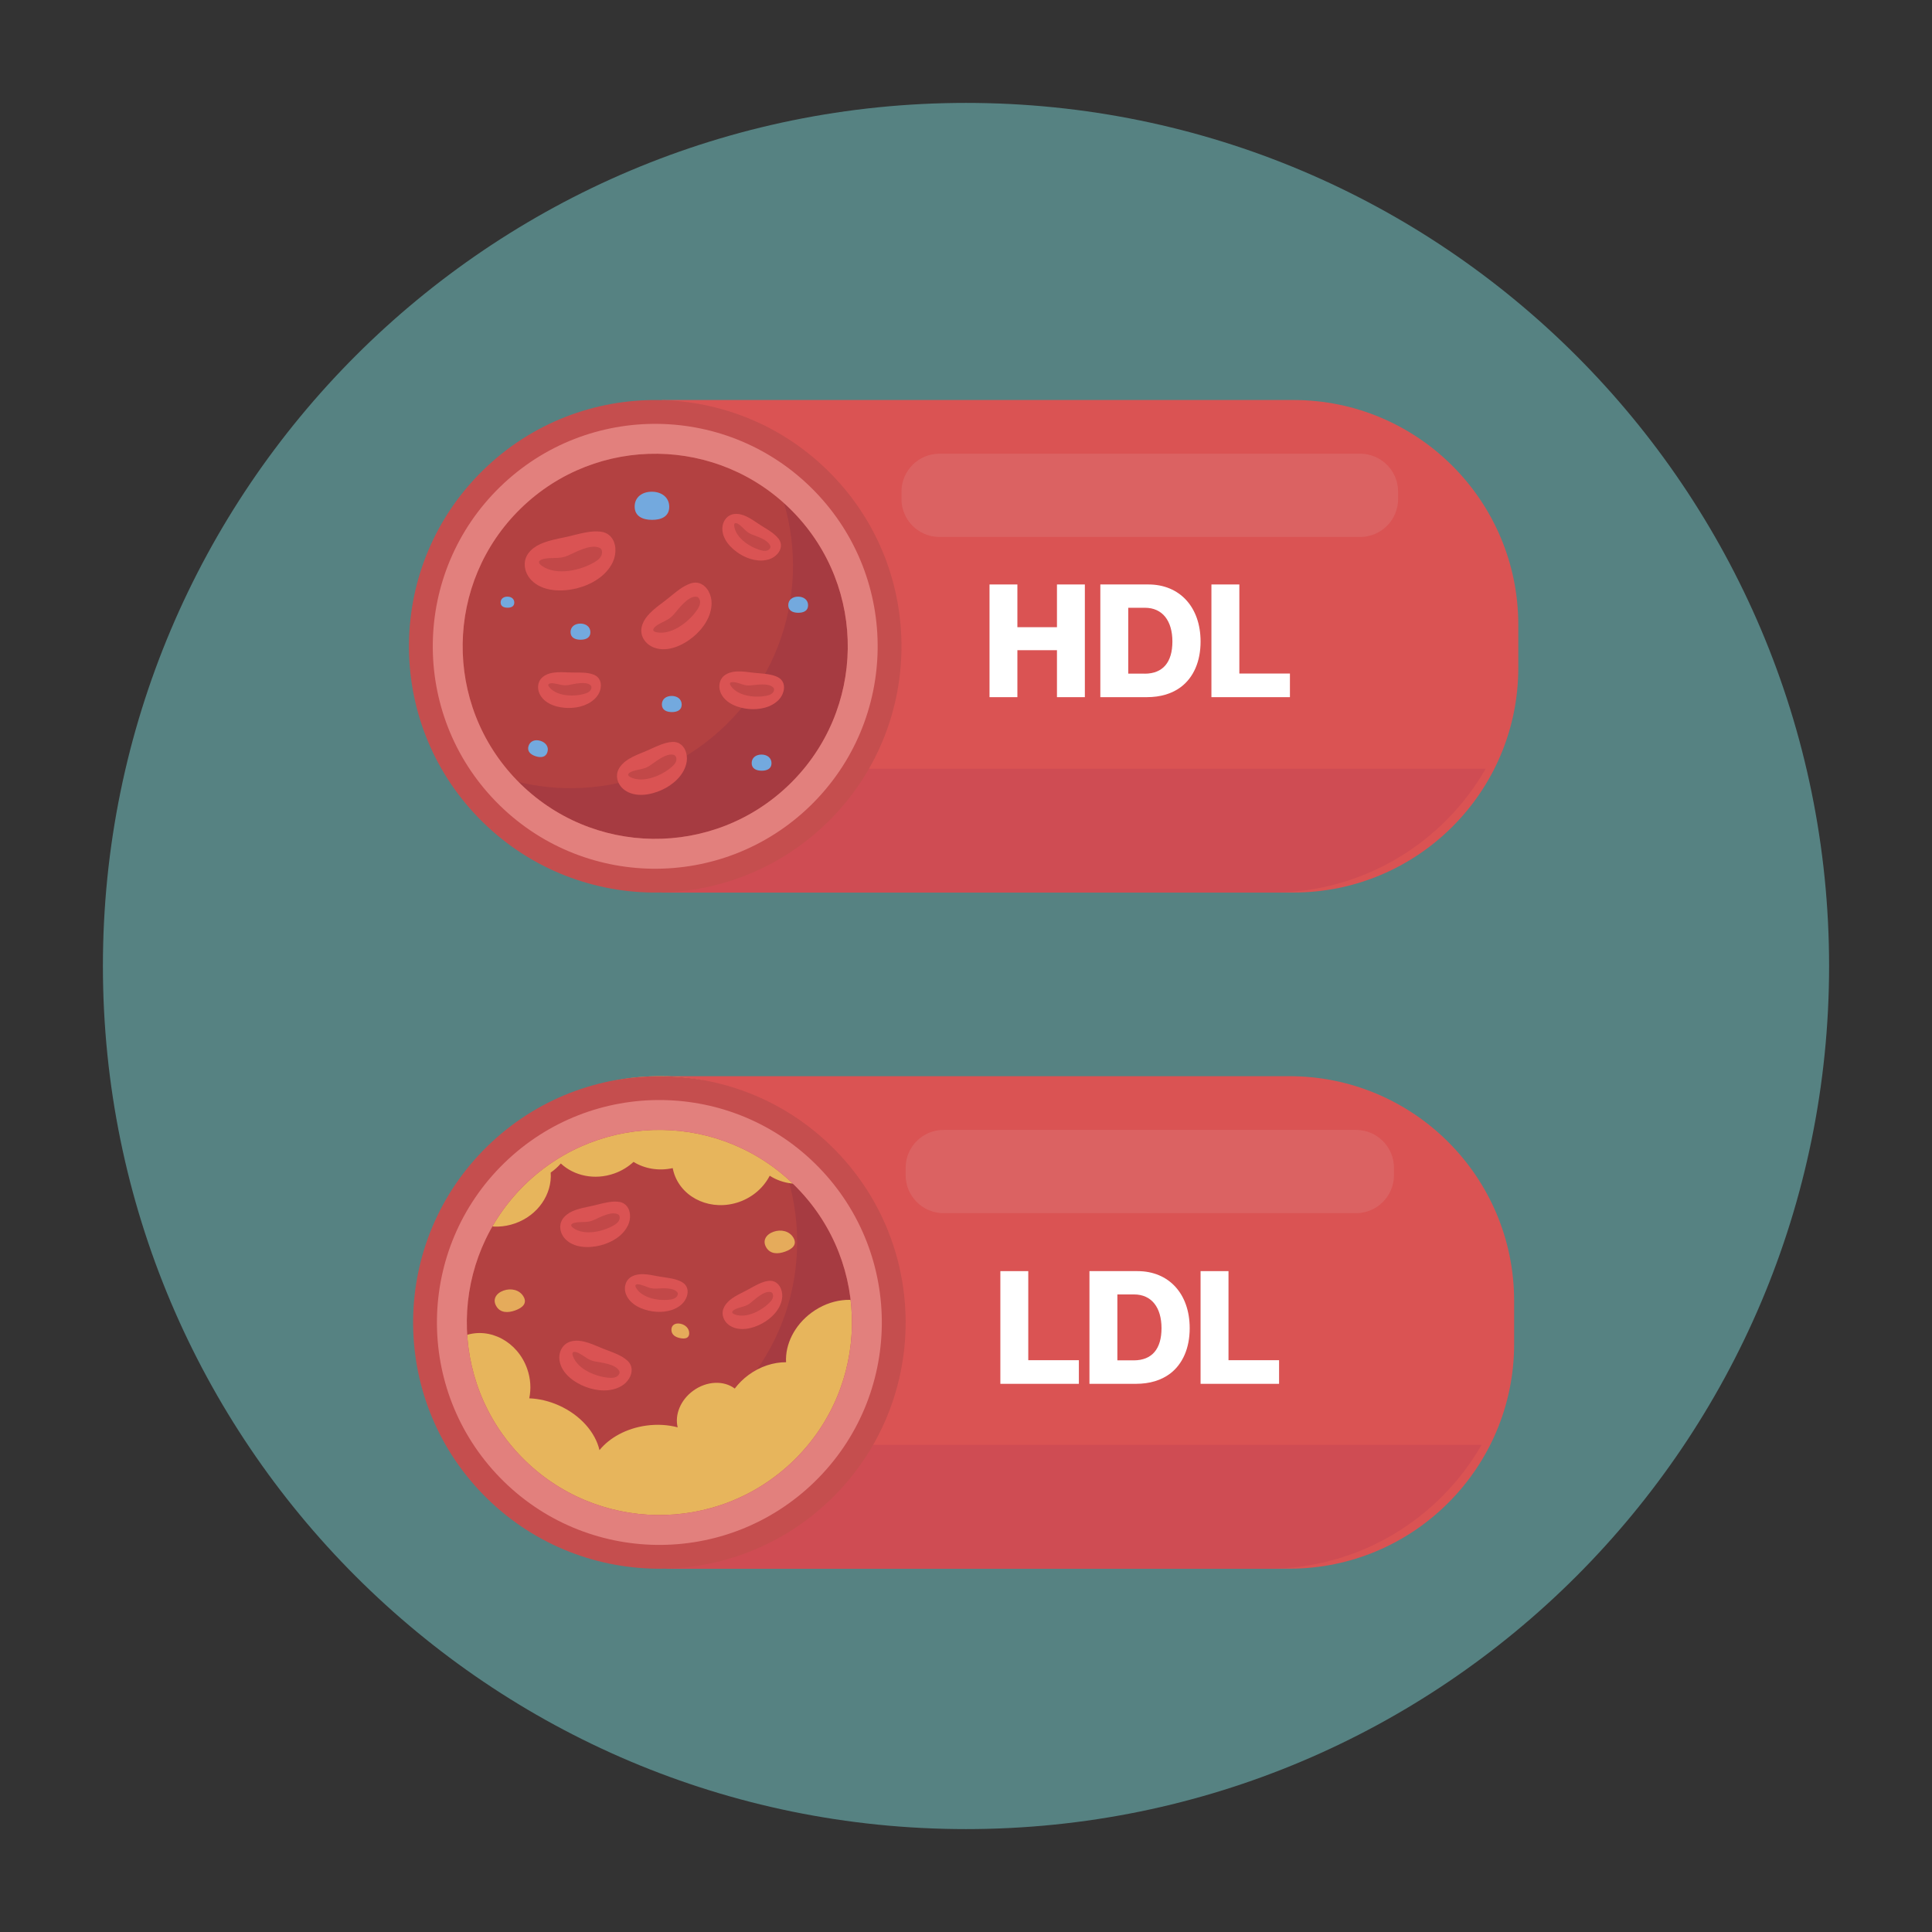
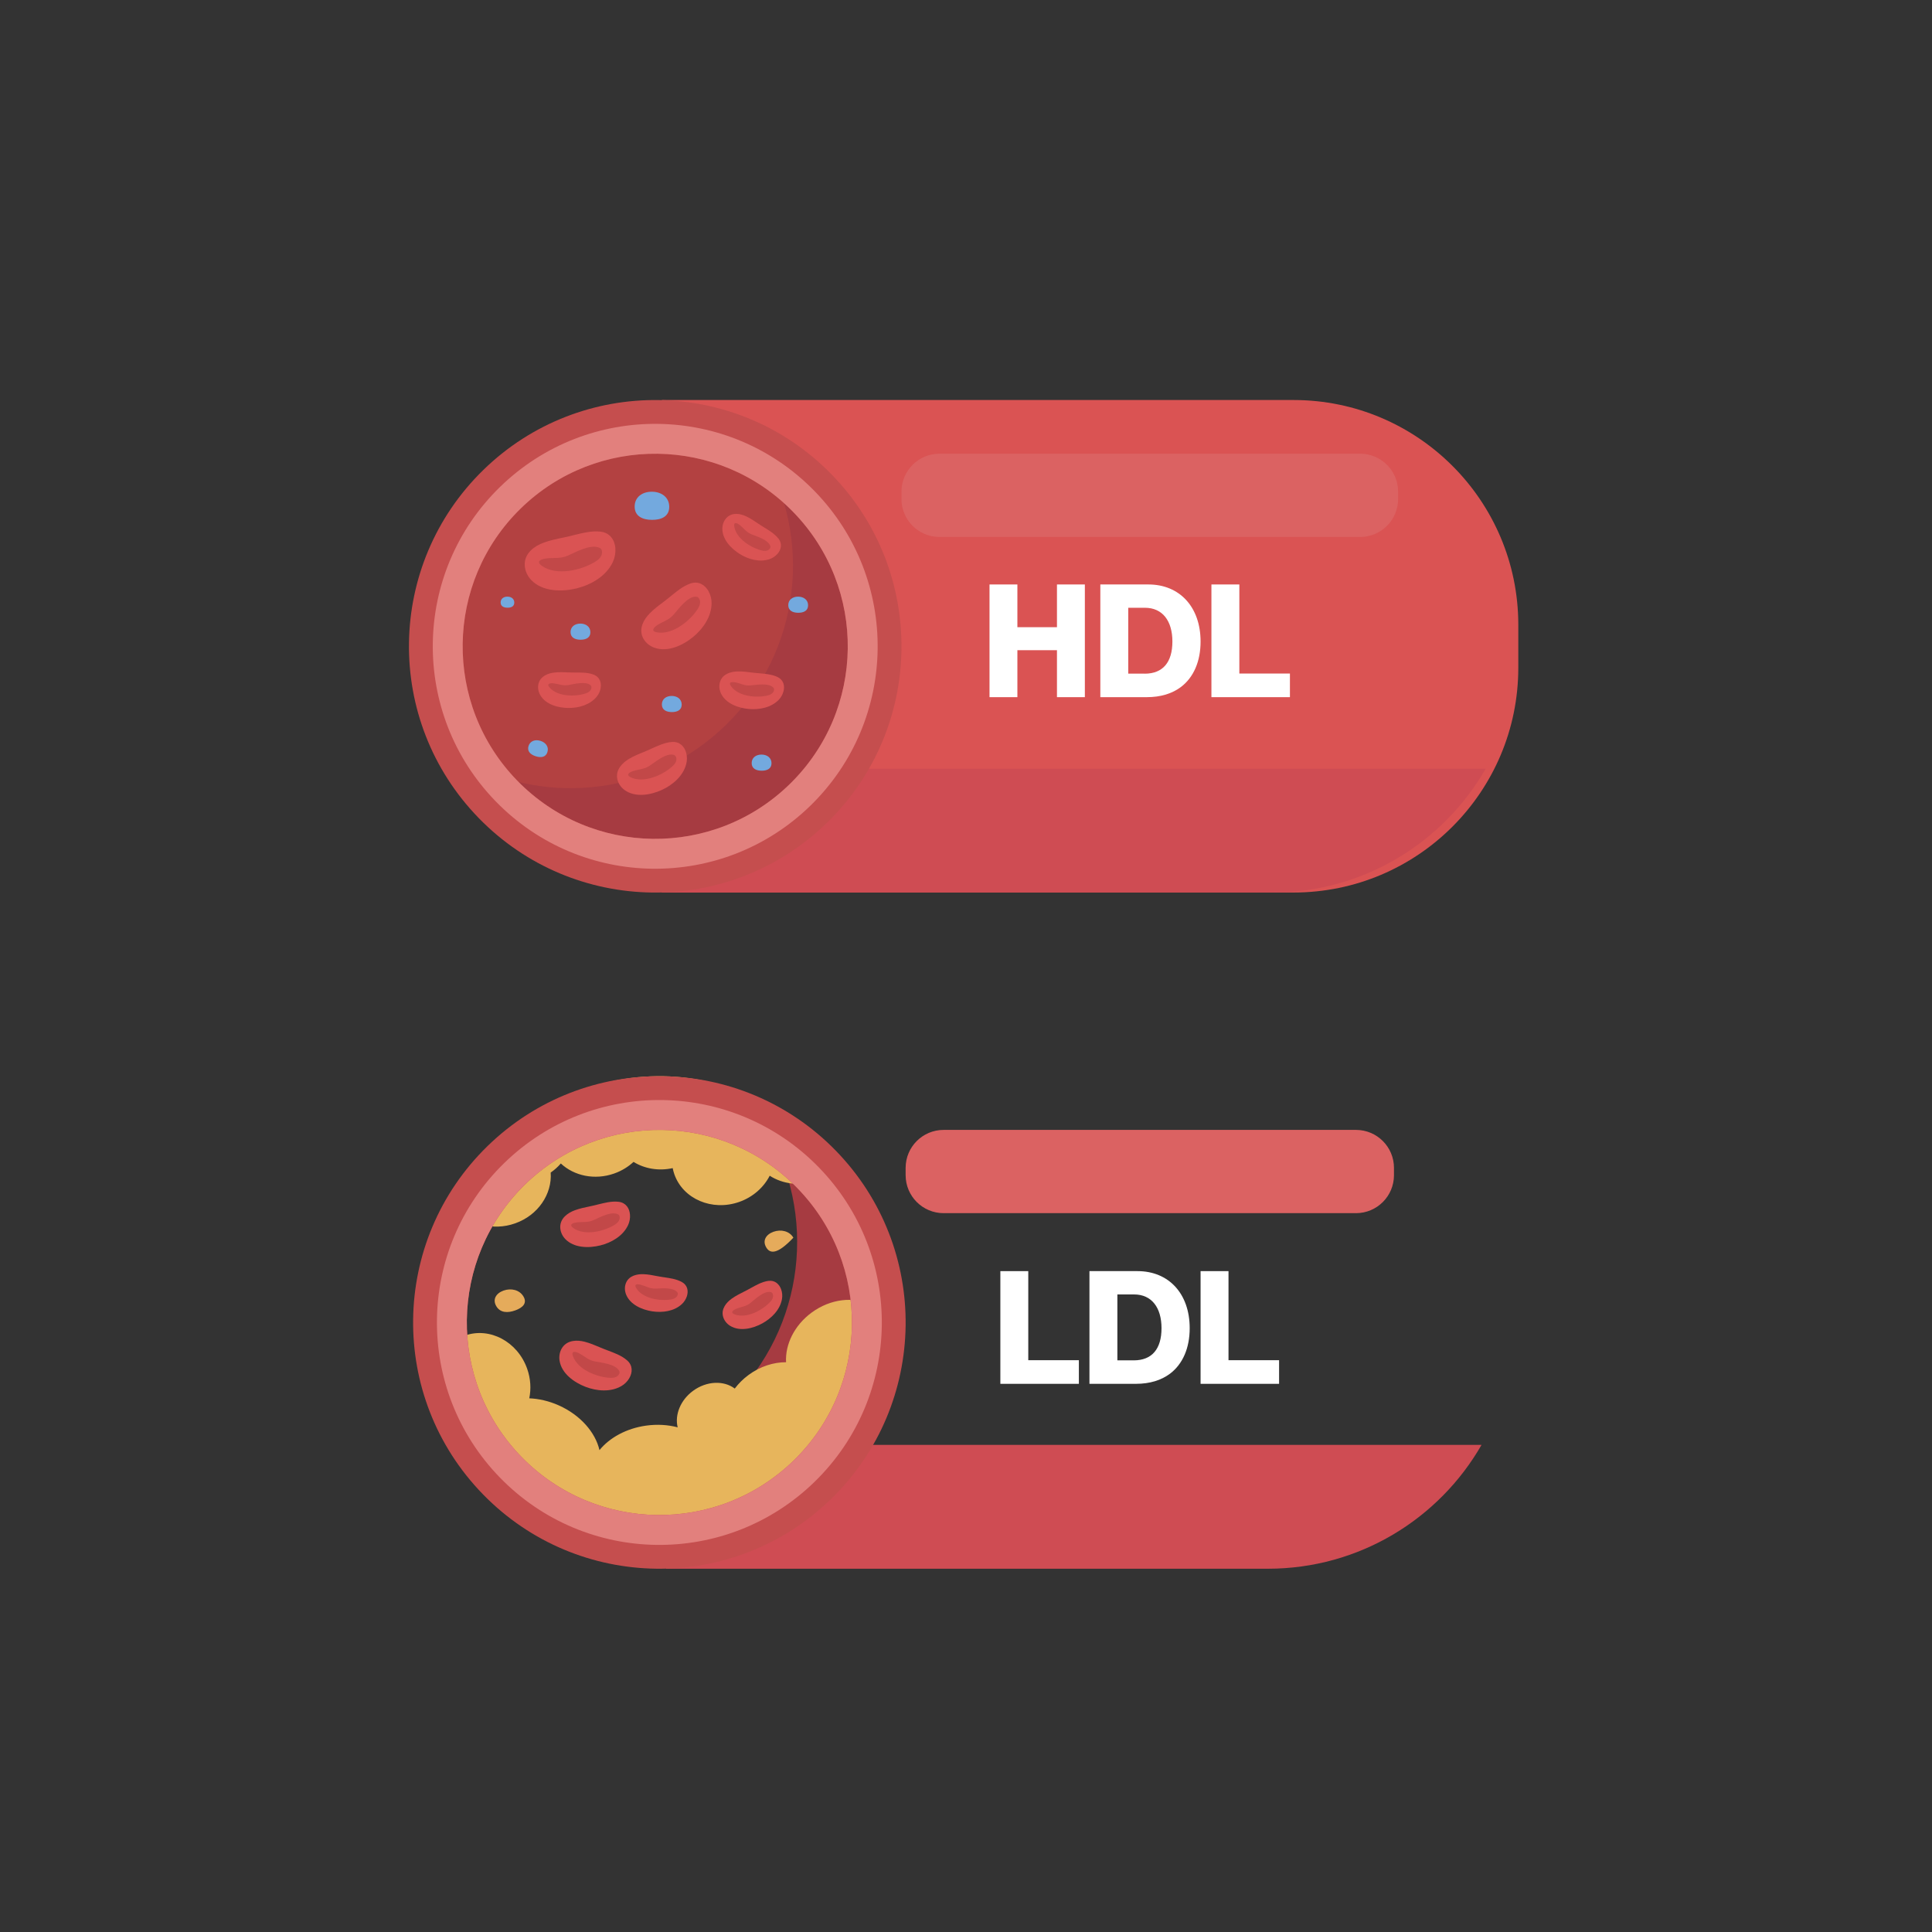
<svg xmlns="http://www.w3.org/2000/svg" xmlns:xlink="http://www.w3.org/1999/xlink" width="450px" height="450px" viewBox="0 0 450 450" version="1.1">
  <rect x="0" y="0" width="450" height="450" fill="#333333" stroke="none" />
  <defs>
    <filter id="alpha" filterUnits="objectBoundingBox" x="0%" y="0%" width="100%" height="100%">
      <feColorMatrix type="matrix" in="SourceGraphic" values="0 0 0 0 1 0 0 0 0 1 0 0 0 0 1 0 0 0 1 0" />
    </filter>
    <mask id="mask0">
      <g filter="url(#alpha)">
        <rect x="0" y="0" width="450" height="450" style="fill:rgb(0%,0%,0%);fill-opacity:0.451;stroke:none;" />
      </g>
    </mask>
    <clipPath id="clip1">
      <rect x="0" y="0" width="450" height="450" />
    </clipPath>
    <g id="surface5" clip-path="url(#clip1)">
-       <path style=" stroke:none;fill-rule:nonzero;fill:rgb(50.196%,88.627%,89.02%);fill-opacity:1;" d="M 426.031 225 C 426.031 113.973 336.027 23.969 225 23.969 C 113.973 23.969 23.969 113.973 23.969 225 C 23.969 336.027 113.973 426.031 225 426.031 C 336.027 426.031 426.031 336.027 426.031 225 Z M 426.031 225 " />
-     </g>
+       </g>
  </defs>
  <g id="surface1">
    <use xlink:href="#surface5" mask="url(#mask0)" />
-     <path style=" stroke:none;fill-rule:nonzero;fill:rgb(85.49%,32.549%,32.549%);fill-opacity:1;" d="M 155.129 250.664 L 300.324 250.664 C 329.219 250.664 352.672 274.125 352.672 303.016 L 352.672 313.027 C 352.672 341.926 329.211 365.379 300.324 365.379 L 155.129 365.379 L 155.129 250.656 Z M 155.129 250.664 " />
    <path style=" stroke:none;fill-rule:nonzero;fill:rgb(81.176%,29.804%,32.549%);fill-opacity:1;" d="M 155.129 336.539 L 155.129 365.387 L 295.312 365.387 C 316.613 365.387 335.191 353.773 345.082 336.539 Z M 155.129 336.539 " />
    <path style=" stroke:none;fill-rule:nonzero;fill:rgb(85.882%,38.431%,38.431%);fill-opacity:1;" d="M 219.789 263.176 L 315.832 263.176 C 320.719 263.176 324.684 267.137 324.684 272.023 L 324.684 273.719 C 324.684 278.609 320.719 282.57 315.832 282.57 L 219.789 282.57 C 214.898 282.57 210.938 278.609 210.938 273.719 L 210.938 272.023 C 210.938 267.137 214.898 263.176 219.789 263.176 Z M 219.789 263.176 " />
-     <path style=" stroke:none;fill-rule:nonzero;fill:rgb(70.196%,25.49%,25.49%);fill-opacity:1;" d="M 205.395 308.023 C 205.395 279.41 182.199 256.215 153.586 256.215 C 124.973 256.215 101.773 279.41 101.773 308.023 C 101.773 336.641 124.973 359.836 153.586 359.836 C 182.199 359.836 205.395 336.641 205.395 308.023 Z M 205.395 308.023 " />
    <path style=" stroke:none;fill-rule:nonzero;fill:rgb(65.098%,23.137%,25.49%);fill-opacity:1;" d="M 190.703 271.883 C 186.93 268.012 182.699 264.855 178.184 262.418 C 190.426 282.586 187.629 309.234 170.012 326.391 C 153.383 342.586 128.664 345.352 109.262 334.883 C 111.262 338.176 113.664 341.297 116.469 344.176 C 136.434 364.672 169.23 365.113 189.734 345.148 C 210.234 325.184 210.676 292.387 190.711 271.883 Z M 190.703 271.883 " />
    <path style=" stroke:none;fill-rule:nonzero;fill:rgb(90.588%,70.98%,36.078%);fill-opacity:1;" d="M 202.852 303.906 C 198.879 301.934 193.461 302.484 189.059 305.715 C 185.004 308.691 182.859 313.172 183.09 317.289 C 180.18 317.281 177.082 318.246 174.367 320.242 C 173.102 321.172 172.02 322.254 171.137 323.422 C 168.602 321.504 164.602 321.621 161.43 323.949 C 158.469 326.121 157.125 329.566 157.844 332.453 C 155.602 331.859 153.082 331.695 150.48 332.055 C 145.859 332.707 141.969 334.883 139.629 337.762 C 138.684 333.645 135.203 329.594 130.141 327.336 C 127.852 326.316 125.504 325.785 123.277 325.695 C 123.727 323.512 123.609 321.137 122.789 318.816 C 120.57 312.504 114.082 309.039 108.309 311.07 C 103.469 312.773 100.664 317.781 101.176 323.07 C 101.586 324.727 102.082 326.371 102.66 327.988 C 104.527 331.516 107.82 333.855 111.383 334.387 C 111.156 337.898 112.996 341.648 116.281 344.527 C 115.891 345.594 115.648 346.734 115.566 347.902 C 120.922 353.055 127.125 356.836 133.727 359.227 C 133.875 359.109 134.031 358.988 134.184 358.859 C 134.477 359.16 134.805 359.438 135.141 359.715 C 152.191 365.355 171.609 361.922 185.812 349.312 C 185.91 349.102 186.008 348.887 186.09 348.668 C 186.238 348.668 186.383 348.668 186.531 348.668 C 186.891 348.336 187.254 348 187.605 347.656 C 194.062 341.371 198.523 333.809 200.992 325.762 C 200.863 325.605 200.723 325.453 200.578 325.305 C 200.43 325.156 200.281 325.012 200.121 324.871 C 200.578 324.629 201.031 324.359 201.473 324.066 C 203.25 317.488 203.707 310.621 202.844 303.891 Z M 202.852 303.906 " />
    <path style=" stroke:none;fill-rule:nonzero;fill:rgb(90.588%,70.98%,36.078%);fill-opacity:1;" d="M 178.176 256.859 C 177.148 257.828 176.309 258.953 175.695 260.16 C 173.086 258.473 169.727 257.844 166.371 258.578 C 166.273 258.098 166.156 257.625 165.988 257.152 C 165.516 255.801 164.781 254.617 163.859 253.613 C 163.906 252.969 163.883 252.324 163.801 251.676 C 147.613 248.438 130.164 252.969 117.441 265.359 C 112.621 270.051 108.906 275.461 106.312 281.242 C 109.223 285.137 114.742 286.793 119.961 284.953 C 125.324 283.074 128.633 278.109 128.266 273.113 C 129.156 272.496 129.945 271.785 130.629 270.996 C 133.703 273.879 138.496 274.934 143.047 273.336 C 144.789 272.723 146.309 271.785 147.562 270.629 C 150.141 272.219 153.414 272.797 156.684 272.078 C 156.781 272.559 156.898 273.031 157.066 273.504 C 159.098 279.285 165.863 282.172 172.176 279.953 C 175.41 278.812 177.891 276.555 179.281 273.848 C 182.289 275.789 186.309 276.344 190.164 274.988 C 192.188 274.273 193.922 273.121 195.277 271.695 C 193.898 269.828 192.383 268.035 190.719 266.332 C 186.945 262.453 182.715 259.297 178.191 256.859 Z M 178.176 256.859 " />
    <path style=" stroke:none;fill-rule:nonzero;fill:rgb(77.255%,30.588%,30.588%);fill-opacity:1;" d="M 112.484 348.047 C 134.586 370.738 170.902 371.227 193.598 349.125 C 216.293 327.023 216.781 290.707 194.676 268.012 C 172.574 245.316 136.262 244.828 113.566 266.934 C 90.871 289.035 90.383 325.352 112.484 348.047 Z M 185.715 276.734 C 202.996 294.48 202.621 322.883 184.875 340.164 C 167.129 357.441 138.727 357.066 121.449 339.324 C 104.168 321.578 104.543 293.176 122.289 275.895 C 140.031 258.613 168.434 258.988 185.715 276.734 Z M 185.715 276.734 " />
    <path style=" stroke:none;fill-rule:nonzero;fill:rgb(88.627%,50.196%,49.02%);fill-opacity:1;" d="M 116.461 344.176 C 136.426 364.672 169.223 365.113 189.727 345.148 C 210.227 325.184 210.668 292.387 190.703 271.883 C 170.738 251.387 137.941 250.941 117.434 270.906 C 96.938 290.871 96.496 323.672 116.461 344.176 Z M 185.715 276.734 C 202.996 294.48 202.621 322.883 184.875 340.164 C 167.129 357.441 138.727 357.066 121.449 339.324 C 104.168 321.578 104.543 293.176 122.289 275.895 C 140.031 258.613 168.434 258.988 185.715 276.734 Z M 185.715 276.734 " />
    <path style=" stroke:none;fill-rule:nonzero;fill:rgb(85.49%,32.549%,32.549%);fill-opacity:1;" d="M 146.738 282.938 C 146.797 283.746 146.641 284.602 146.297 285.344 C 145.109 287.902 142.41 289.441 139.809 290.086 C 137.102 290.754 133.656 290.691 131.648 288.578 C 130.926 287.82 130.461 286.77 130.492 285.684 C 130.551 283.719 132.227 282.512 133.867 281.902 C 135.008 281.477 136.199 281.227 137.379 280.988 C 138.766 280.711 140.129 280.289 141.516 280.043 C 142.363 279.891 143.234 279.816 144.098 279.922 C 145.809 280.133 146.633 281.461 146.738 282.938 Z M 146.738 282.938 " />
    <path style=" stroke:none;fill-rule:nonzero;fill:rgb(76.078%,28.235%,28.235%);fill-opacity:1;" d="M 143.879 282.809 C 144.219 282.969 144.398 283.273 144.328 283.801 C 144.246 284.406 143.773 284.887 143.258 285.219 C 140.746 286.824 136.207 287.91 133.574 286.059 C 132.398 285.227 133.426 284.836 134.355 284.715 C 135.758 284.535 136.824 284.812 138.211 284.211 C 139.613 283.598 142.297 282.082 143.879 282.809 Z M 143.879 282.809 " />
    <path style=" stroke:none;fill-rule:nonzero;fill:rgb(85.49%,32.549%,32.549%);fill-opacity:1;" d="M 159.977 301.957 C 159.75 302.633 159.336 303.277 158.805 303.766 C 156.984 305.445 154.273 305.789 151.934 305.438 C 149.512 305.07 146.738 303.863 145.809 301.469 C 145.477 300.609 145.449 299.602 145.844 298.727 C 146.551 297.148 148.32 296.73 149.859 296.781 C 150.922 296.82 151.98 297.016 153.023 297.227 C 154.246 297.465 155.488 297.586 156.703 297.848 C 157.449 298.012 158.176 298.246 158.844 298.621 C 160.164 299.363 160.387 300.719 159.977 301.957 Z M 159.977 301.957 " />
    <path style=" stroke:none;fill-rule:nonzero;fill:rgb(76.078%,28.235%,28.235%);fill-opacity:1;" d="M 157.695 300.898 C 157.922 301.141 157.957 301.453 157.727 301.859 C 157.453 302.324 156.906 302.559 156.375 302.656 C 153.797 303.113 149.746 302.477 148.223 300.082 C 147.547 299.012 148.508 299.039 149.309 299.258 C 150.512 299.586 151.281 300.164 152.609 300.141 C 153.953 300.113 156.652 299.781 157.688 300.906 Z M 157.695 300.898 " />
    <path style=" stroke:none;fill-rule:nonzero;fill:rgb(85.49%,32.549%,32.549%);fill-opacity:1;" d="M 146.566 321.031 C 146.137 321.758 145.5 322.395 144.766 322.824 C 142.238 324.309 139.027 324.023 136.41 323.031 C 133.703 321.996 130.801 319.914 130.328 316.914 C 130.164 315.832 130.379 314.664 131.055 313.754 C 132.27 312.113 134.414 312.066 136.176 312.516 C 137.398 312.832 138.57 313.32 139.719 313.816 C 141.066 314.398 142.477 314.844 143.82 315.457 C 144.637 315.832 145.418 316.281 146.094 316.883 C 147.426 318.066 147.344 319.695 146.566 321.023 Z M 146.566 321.031 " />
    <path style=" stroke:none;fill-rule:nonzero;fill:rgb(76.078%,28.235%,28.235%);fill-opacity:1;" d="M 144.195 319.238 C 144.391 319.574 144.359 319.941 143.992 320.355 C 143.566 320.828 142.875 320.953 142.238 320.934 C 139.141 320.82 134.625 319.066 133.469 315.922 C 132.953 314.52 134.062 314.789 134.934 315.238 C 136.238 315.922 136.98 316.785 138.523 317.094 C 140.086 317.398 143.281 317.691 144.195 319.246 Z M 144.195 319.238 " />
    <path style=" stroke:none;fill-rule:nonzero;fill:rgb(85.49%,32.549%,32.549%);fill-opacity:1;" d="M 181.965 300.367 C 182.203 301.066 182.266 301.844 182.137 302.574 C 181.695 305.086 179.699 307.059 177.57 308.234 C 175.359 309.449 172.336 310.199 170.078 308.82 C 169.266 308.324 168.613 307.516 168.391 306.555 C 167.984 304.824 169.172 303.375 170.461 302.461 C 171.359 301.824 172.336 301.328 173.316 300.84 C 174.465 300.277 175.559 299.586 176.723 299.047 C 177.426 298.719 178.172 298.453 178.949 298.344 C 180.496 298.125 181.523 299.102 181.965 300.359 Z M 181.965 300.367 " />
    <path style=" stroke:none;fill-rule:nonzero;fill:rgb(76.078%,28.235%,28.235%);fill-opacity:1;" d="M 179.438 300.922 C 179.773 300.984 180 301.207 180.059 301.688 C 180.129 302.234 179.828 302.766 179.453 303.18 C 177.629 305.168 173.918 307.176 171.18 306.172 C 169.957 305.723 170.762 305.137 171.547 304.824 C 172.734 304.344 173.73 304.336 174.801 303.48 C 175.883 302.617 177.887 300.66 179.43 300.93 Z M 179.438 300.922 " />
-     <path style=" stroke:none;fill-rule:nonzero;fill:rgb(89.804%,67.059%,35.686%);fill-opacity:1;" d="M 160.531 310.539 C 160.531 311.684 159.602 311.902 158.461 311.684 C 157.312 311.469 156.391 310.883 156.383 309.742 C 156.383 308.594 157.312 308.094 158.461 308.316 C 159.609 308.535 160.531 309.398 160.531 310.547 Z M 160.531 310.539 " />
-     <path style=" stroke:none;fill-rule:nonzero;fill:rgb(89.804%,67.059%,35.686%);fill-opacity:1;" d="M 184.793 288.277 C 185.723 289.844 184.629 290.895 182.879 291.523 C 181.133 292.156 179.391 292.109 178.469 290.543 C 177.539 288.977 178.402 287.535 180.148 286.906 C 181.898 286.281 183.863 286.711 184.793 288.277 Z M 184.793 288.277 " />
+     <path style=" stroke:none;fill-rule:nonzero;fill:rgb(89.804%,67.059%,35.686%);fill-opacity:1;" d="M 184.793 288.277 C 181.133 292.156 179.391 292.109 178.469 290.543 C 177.539 288.977 178.402 287.535 180.148 286.906 C 181.898 286.281 183.863 286.711 184.793 288.277 Z M 184.793 288.277 " />
    <path style=" stroke:none;fill-rule:nonzero;fill:rgb(89.804%,67.059%,35.686%);fill-opacity:1;" d="M 121.922 301.973 C 122.852 303.539 121.754 304.59 120.008 305.219 C 118.262 305.852 116.52 305.805 115.598 304.238 C 114.668 302.672 115.531 301.23 117.277 300.602 C 119.023 299.977 120.988 300.406 121.922 301.973 Z M 121.922 301.973 " />
    <path style=" stroke:none;fill-rule:nonzero;fill:rgb(85.49%,32.549%,32.549%);fill-opacity:1;" d="M 154.164 93.172 L 301.289 93.172 C 330.188 93.172 353.641 116.633 353.641 145.523 L 353.641 155.535 C 353.641 184.434 330.18 207.887 301.289 207.887 L 154.164 207.887 Z M 154.164 93.172 " />
    <path style=" stroke:none;fill-rule:nonzero;fill:rgb(81.176%,29.804%,32.549%);fill-opacity:1;" d="M 154.164 179.047 L 154.164 207.891 L 296.281 207.891 C 317.578 207.891 336.156 196.281 346.051 179.047 Z M 154.164 179.047 " />
    <path style=" stroke:none;fill-rule:nonzero;fill:rgb(85.882%,38.431%,38.431%);fill-opacity:1;" d="M 218.82 105.676 L 316.801 105.676 C 321.688 105.676 325.648 109.637 325.648 114.523 L 325.648 116.219 C 325.648 121.109 321.688 125.07 316.801 125.07 L 218.82 125.07 C 213.934 125.07 209.969 121.109 209.969 116.219 L 209.969 114.523 C 209.969 109.637 213.934 105.676 218.82 105.676 Z M 218.82 105.676 " />
    <path style=" stroke:none;fill-rule:nonzero;fill:rgb(70.196%,25.49%,25.49%);fill-opacity:1;" d="M 204.422 150.531 C 204.422 121.918 181.223 98.723 152.609 98.723 C 123.996 98.723 100.801 121.918 100.801 150.531 C 100.801 179.145 123.996 202.344 152.609 202.344 C 181.223 202.344 204.422 179.145 204.422 150.531 Z M 204.422 150.531 " />
    <path style=" stroke:none;fill-rule:nonzero;fill:rgb(65.098%,23.137%,25.49%);fill-opacity:1;" d="M 189.734 114.383 C 185.961 110.512 181.734 107.355 177.219 104.918 C 189.457 125.086 186.66 151.734 169.043 168.891 C 152.414 185.086 127.695 187.852 108.293 177.383 C 110.297 180.676 112.695 183.797 115.5 186.676 C 135.465 207.172 168.262 207.613 188.766 187.648 C 209.266 167.684 209.707 134.887 189.742 114.383 Z M 189.734 114.383 " />
    <path style=" stroke:none;fill-rule:nonzero;fill:rgb(77.255%,30.588%,30.588%);fill-opacity:1;" d="M 111.516 190.551 C 133.621 213.246 169.934 213.734 192.629 191.633 C 215.324 169.531 215.812 133.215 193.711 110.52 C 171.609 87.824 135.293 87.336 112.598 109.441 C 89.902 131.543 89.414 167.859 111.516 190.551 Z M 184.746 119.242 C 202.027 136.988 201.652 165.391 183.906 182.672 C 166.164 199.949 137.762 199.574 120.48 181.828 C 103.199 164.086 103.574 135.684 121.32 118.402 C 139.066 101.121 167.469 101.496 184.746 119.242 Z M 184.746 119.242 " />
    <path style=" stroke:none;fill-rule:nonzero;fill:rgb(88.627%,50.196%,49.02%);fill-opacity:1;" d="M 115.492 186.684 C 135.457 207.18 168.254 207.621 188.762 187.656 C 209.258 167.691 209.699 134.895 189.734 114.391 C 169.77 93.891 136.973 93.449 116.469 113.414 C 95.969 133.379 95.527 166.176 115.492 186.684 Z M 184.746 119.242 C 202.027 136.988 201.652 165.391 183.906 182.672 C 166.164 199.949 137.762 199.574 120.48 181.828 C 103.199 164.086 103.574 135.684 121.32 118.402 C 139.066 101.121 167.469 101.496 184.746 119.242 Z M 184.746 119.242 " />
    <path style=" stroke:none;fill-rule:nonzero;fill:rgb(85.49%,32.549%,32.549%);fill-opacity:1;" d="M 143.332 127.746 C 143.406 128.797 143.203 129.906 142.754 130.875 C 141.211 134.199 137.707 136.191 134.324 137.039 C 130.809 137.902 126.336 137.828 123.719 135.082 C 122.781 134.094 122.176 132.734 122.219 131.316 C 122.297 128.766 124.477 127.191 126.609 126.406 C 128.086 125.859 129.629 125.527 131.176 125.219 C 132.984 124.859 134.746 124.312 136.559 123.988 C 137.664 123.797 138.797 123.699 139.906 123.832 C 142.125 124.102 143.199 125.836 143.34 127.746 Z M 143.332 127.746 " />
    <path style=" stroke:none;fill-rule:nonzero;fill:rgb(76.078%,28.235%,28.235%);fill-opacity:1;" d="M 139.629 127.59 C 140.07 127.793 140.301 128.199 140.211 128.879 C 140.109 129.668 139.492 130.297 138.816 130.727 C 135.555 132.809 129.66 134.227 126.234 131.812 C 124.703 130.734 126.039 130.223 127.246 130.074 C 129.066 129.84 130.453 130.199 132.254 129.414 C 134.078 128.617 137.574 126.645 139.621 127.59 Z M 139.629 127.59 " />
    <path style=" stroke:none;fill-rule:nonzero;fill:rgb(85.49%,32.549%,32.549%);fill-opacity:1;" d="M 139.906 160.281 C 139.785 160.988 139.469 161.684 139.012 162.238 C 137.453 164.168 134.828 164.91 132.465 164.902 C 130.012 164.895 127.086 164.109 125.82 161.871 C 125.363 161.07 125.191 160.078 125.453 159.156 C 125.926 157.492 127.613 156.816 129.137 156.645 C 130.199 156.523 131.266 156.562 132.328 156.613 C 133.574 156.676 134.828 156.609 136.066 156.691 C 136.824 156.742 137.578 156.863 138.285 157.141 C 139.695 157.68 140.121 158.992 139.898 160.273 Z M 139.906 160.281 " />
    <path style=" stroke:none;fill-rule:nonzero;fill:rgb(76.078%,28.235%,28.235%);fill-opacity:1;" d="M 137.504 159.57 C 137.762 159.781 137.852 160.078 137.676 160.516 C 137.484 161.016 136.973 161.324 136.461 161.496 C 133.98 162.328 129.879 162.293 128.023 160.148 C 127.199 159.188 128.16 159.074 128.977 159.172 C 130.215 159.324 131.062 159.789 132.375 159.562 C 133.703 159.336 136.32 158.617 137.512 159.57 Z M 137.504 159.57 " />
    <path style=" stroke:none;fill-rule:nonzero;fill:rgb(85.49%,32.549%,32.549%);fill-opacity:1;" d="M 181.078 129.016 C 180.609 129.547 179.969 129.977 179.297 130.215 C 176.953 131.039 174.328 130.289 172.32 129.047 C 170.234 127.754 168.156 125.551 168.254 122.984 C 168.293 122.062 168.66 121.125 169.363 120.48 C 170.641 119.309 172.434 119.617 173.82 120.277 C 174.789 120.734 175.68 121.328 176.551 121.926 C 177.578 122.633 178.68 123.227 179.691 123.953 C 180.309 124.395 180.887 124.898 181.352 125.496 C 182.266 126.699 181.941 128.039 181.078 129.016 Z M 181.078 129.016 " />
    <path style=" stroke:none;fill-rule:nonzero;fill:rgb(76.078%,28.235%,28.235%);fill-opacity:1;" d="M 179.406 127.148 C 179.52 127.453 179.43 127.762 179.062 128.039 C 178.629 128.363 178.035 128.363 177.512 128.234 C 174.961 127.641 171.488 125.461 171.031 122.664 C 170.828 121.41 171.703 121.816 172.352 122.332 C 173.324 123.105 173.805 123.945 175.035 124.449 C 176.281 124.949 178.891 125.707 179.398 127.148 Z M 179.406 127.148 " />
    <path style=" stroke:none;fill-rule:nonzero;fill:rgb(85.49%,32.549%,32.549%);fill-opacity:1;" d="M 165.031 137.715 C 165.48 138.516 165.734 139.469 165.742 140.398 C 165.766 143.602 163.738 146.484 161.379 148.41 C 158.926 150.406 155.363 152.012 152.273 150.809 C 151.164 150.383 150.18 149.527 149.684 148.395 C 148.793 146.348 149.934 144.293 151.32 142.883 C 152.289 141.891 153.383 141.059 154.484 140.242 C 155.773 139.289 156.969 138.195 158.281 137.266 C 159.082 136.695 159.938 136.207 160.867 135.891 C 162.719 135.277 164.211 136.246 165.039 137.707 Z M 165.031 137.715 " />
    <path style=" stroke:none;fill-rule:nonzero;fill:rgb(76.078%,28.235%,28.235%);fill-opacity:1;" d="M 162.047 138.969 C 162.473 138.969 162.801 139.191 162.988 139.77 C 163.199 140.43 162.945 141.156 162.578 141.742 C 160.777 144.609 156.645 147.922 153.047 147.293 C 151.434 147.008 152.301 146.113 153.195 145.539 C 154.551 144.676 155.773 144.441 156.906 143.152 C 158.047 141.848 160.074 138.984 162.047 138.969 Z M 162.047 138.969 " />
    <path style=" stroke:none;fill-rule:nonzero;fill:rgb(85.49%,32.549%,32.549%);fill-opacity:1;" d="M 159.84 175.395 C 160.051 176.211 160.059 177.113 159.84 177.938 C 159.113 180.781 156.652 182.859 154.109 184.012 C 151.469 185.203 147.945 185.797 145.484 184.02 C 144.602 183.383 143.926 182.398 143.754 181.281 C 143.438 179.266 144.922 177.703 146.484 176.773 C 147.562 176.121 148.734 175.641 149.902 175.176 C 151.266 174.629 152.578 173.941 153.961 173.422 C 154.801 173.109 155.672 172.867 156.57 172.816 C 158.355 172.703 159.449 173.91 159.84 175.395 Z M 159.84 175.395 " />
    <path style=" stroke:none;fill-rule:nonzero;fill:rgb(76.078%,28.235%,28.235%);fill-opacity:1;" d="M 156.898 175.816 C 157.273 175.914 157.523 176.199 157.547 176.746 C 157.574 177.383 157.184 177.969 156.719 178.395 C 154.453 180.512 150.031 182.488 146.984 181.086 C 145.629 180.465 146.602 179.863 147.531 179.574 C 148.934 179.121 150.074 179.203 151.371 178.32 C 152.684 177.426 155.145 175.363 156.898 175.809 Z M 156.898 175.816 " />
    <path style=" stroke:none;fill-rule:nonzero;fill:rgb(85.49%,32.549%,32.549%);fill-opacity:1;" d="M 182.484 161.039 C 182.297 161.754 181.914 162.434 181.402 162.977 C 179.641 164.82 176.879 165.344 174.457 165.141 C 171.945 164.926 169.012 163.867 167.91 161.469 C 167.512 160.605 167.422 159.57 167.766 158.648 C 168.391 156.984 170.184 156.434 171.766 156.391 C 172.867 156.359 173.953 156.488 175.043 156.637 C 176.309 156.809 177.602 156.84 178.867 157.043 C 179.641 157.164 180.406 157.352 181.109 157.695 C 182.512 158.371 182.836 159.758 182.488 161.047 Z M 182.484 161.039 " />
    <path style=" stroke:none;fill-rule:nonzero;fill:rgb(76.078%,28.235%,28.235%);fill-opacity:1;" d="M 180.074 160.102 C 180.324 160.336 180.383 160.656 180.172 161.086 C 179.926 161.578 179.379 161.859 178.836 161.984 C 176.219 162.621 172.012 162.234 170.301 159.871 C 169.539 158.812 170.527 158.781 171.359 158.953 C 172.613 159.211 173.445 159.766 174.809 159.645 C 176.191 159.531 178.934 159.016 180.074 160.094 Z M 180.074 160.102 " />
    <path style=" stroke:none;fill-rule:nonzero;fill:rgb(45.098%,66.275%,87.059%);fill-opacity:1;" d="M 158.781 164.113 C 158.781 165.391 157.746 165.863 156.473 165.855 C 155.199 165.848 154.164 165.352 154.164 164.078 C 154.164 162.801 155.199 162.09 156.473 162.098 C 157.746 162.105 158.781 162.84 158.781 164.113 Z M 158.781 164.113 " />
    <path style=" stroke:none;fill-rule:nonzero;fill:rgb(45.098%,66.275%,87.059%);fill-opacity:1;" d="M 127.508 175.164 C 127.141 176.387 126.008 176.535 124.793 176.152 C 123.578 175.77 122.73 174.996 123.098 173.781 C 123.473 172.559 124.664 172.176 125.887 172.559 C 127.102 172.941 127.883 173.941 127.508 175.164 Z M 127.508 175.164 " />
    <path style=" stroke:none;fill-rule:nonzero;fill:rgb(45.098%,66.275%,87.059%);fill-opacity:1;" d="M 179.699 177.773 C 179.699 179.047 178.664 179.52 177.391 179.512 C 176.113 179.504 175.078 179.012 175.078 177.734 C 175.078 176.461 176.113 175.746 177.391 175.754 C 178.664 175.762 179.699 176.496 179.699 177.773 Z M 179.699 177.773 " />
    <path style=" stroke:none;fill-rule:nonzero;fill:rgb(45.098%,66.275%,87.059%);fill-opacity:1;" d="M 188.219 140.984 C 188.219 142.262 187.184 142.734 185.91 142.727 C 184.637 142.719 183.602 142.223 183.602 140.949 C 183.602 139.672 184.637 138.961 185.91 138.969 C 187.184 138.977 188.219 139.711 188.219 140.984 Z M 188.219 140.984 " />
    <path style=" stroke:none;fill-rule:nonzero;fill:rgb(45.098%,66.275%,87.059%);fill-opacity:1;" d="M 137.512 147.262 C 137.512 148.539 136.477 149.012 135.203 149.004 C 133.926 148.996 132.891 148.5 132.891 147.227 C 132.891 145.949 133.926 145.238 135.203 145.246 C 136.477 145.254 137.512 145.988 137.512 147.262 Z M 137.512 147.262 " />
    <path style=" stroke:none;fill-rule:nonzero;fill:rgb(45.098%,66.275%,87.059%);fill-opacity:1;" d="M 119.789 140.355 C 119.789 141.234 119.078 141.555 118.199 141.547 C 117.324 141.547 116.609 141.203 116.609 140.324 C 116.609 139.449 117.324 138.961 118.199 138.969 C 119.078 138.969 119.789 139.477 119.789 140.355 Z M 119.789 140.355 " />
    <path style=" stroke:none;fill-rule:nonzero;fill:rgb(45.098%,66.275%,87.059%);fill-opacity:1;" d="M 155.879 118.051 C 155.879 120.277 154.074 121.102 151.852 121.086 C 149.625 121.074 147.824 120.219 147.824 117.988 C 147.824 115.762 149.625 114.516 151.852 114.531 C 154.078 114.547 155.879 115.824 155.879 118.051 Z M 155.879 118.051 " />
    <path style=" stroke:none;fill-rule:nonzero;fill:rgb(100%,100%,100%);fill-opacity:1;" d="M 230.477 136.133 L 236.969 136.133 L 236.969 146.086 L 246.188 146.086 L 246.188 136.133 L 252.684 136.133 L 252.684 162.383 L 246.188 162.383 L 246.188 151.441 L 236.969 151.441 L 236.969 162.383 L 230.477 162.383 Z M 230.477 136.133 " />
    <path style=" stroke:none;fill-rule:nonzero;fill:rgb(100%,100%,100%);fill-opacity:1;" d="M 256.289 136.133 L 267.488 136.133 C 274.754 136.133 279.637 141.383 279.637 149.422 C 279.637 154.051 278.023 157.754 275.086 159.996 C 273.031 161.543 270.383 162.383 267.082 162.383 L 256.289 162.383 Z M 266.609 156.914 C 270.871 156.914 273.074 154.238 273.074 149.422 C 273.074 144.609 270.766 141.562 266.684 141.562 L 262.793 141.562 L 262.793 156.906 L 266.609 156.906 Z M 266.609 156.914 " />
    <path style=" stroke:none;fill-rule:nonzero;fill:rgb(100%,100%,100%);fill-opacity:1;" d="M 282.172 136.133 L 288.668 136.133 L 288.668 156.879 L 300.449 156.879 L 300.449 162.383 L 282.164 162.383 L 282.164 136.133 Z M 282.172 136.133 " />
    <path style=" stroke:none;fill-rule:nonzero;fill:rgb(100%,100%,100%);fill-opacity:1;" d="M 233.012 296.07 L 239.504 296.07 L 239.504 316.816 L 251.289 316.816 L 251.289 322.32 L 233.004 322.32 L 233.004 296.07 Z M 233.012 296.07 " />
    <path style=" stroke:none;fill-rule:nonzero;fill:rgb(100%,100%,100%);fill-opacity:1;" d="M 253.754 296.07 L 264.953 296.07 C 272.219 296.07 277.102 301.32 277.102 309.359 C 277.102 313.988 275.488 317.691 272.551 319.934 C 270.496 321.48 267.848 322.32 264.547 322.32 L 253.754 322.32 Z M 264.074 316.852 C 268.336 316.852 270.539 314.176 270.539 309.359 C 270.539 304.547 268.23 301.5 264.148 301.5 L 260.258 301.5 L 260.258 316.844 L 264.074 316.844 Z M 264.074 316.852 " />
    <path style=" stroke:none;fill-rule:nonzero;fill:rgb(100%,100%,100%);fill-opacity:1;" d="M 279.645 296.07 L 286.141 296.07 L 286.141 316.816 L 297.922 316.816 L 297.922 322.32 L 279.637 322.32 L 279.637 296.07 Z M 279.645 296.07 " />
  </g>
</svg>